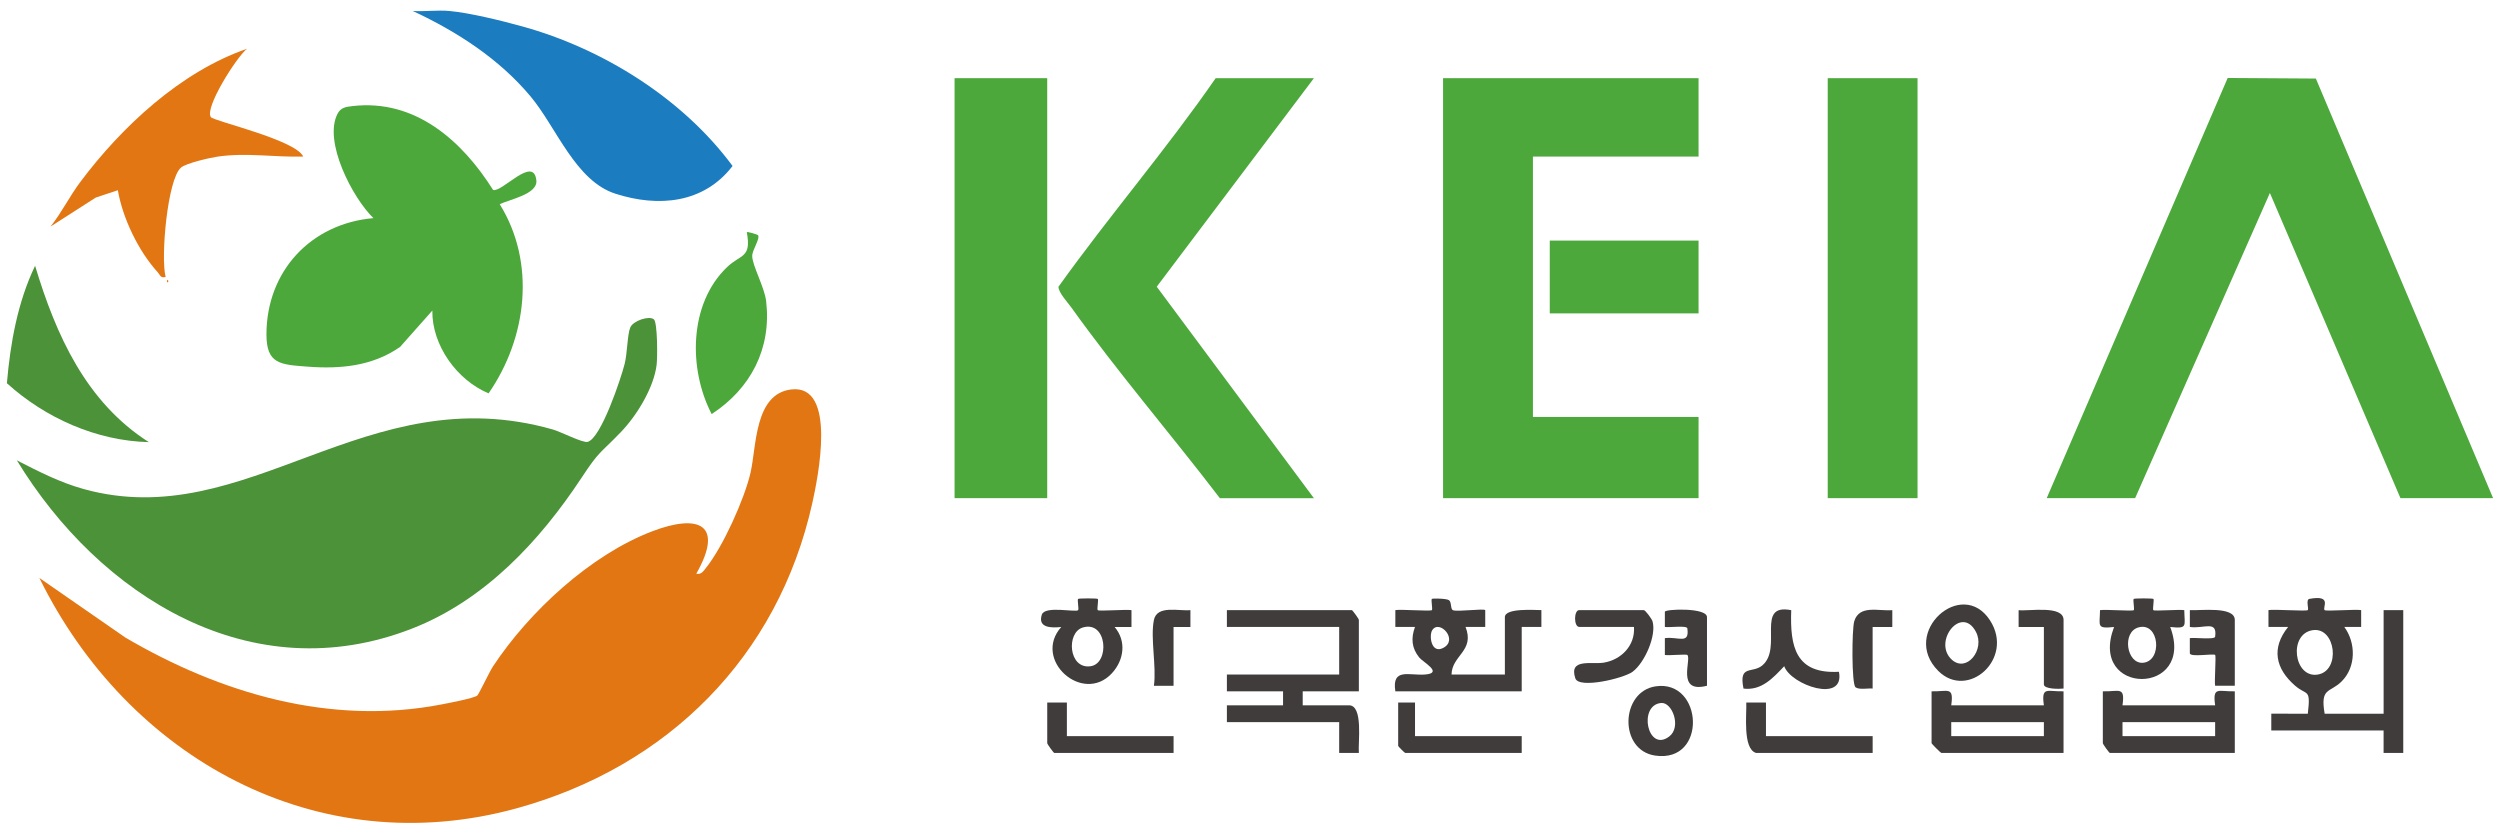
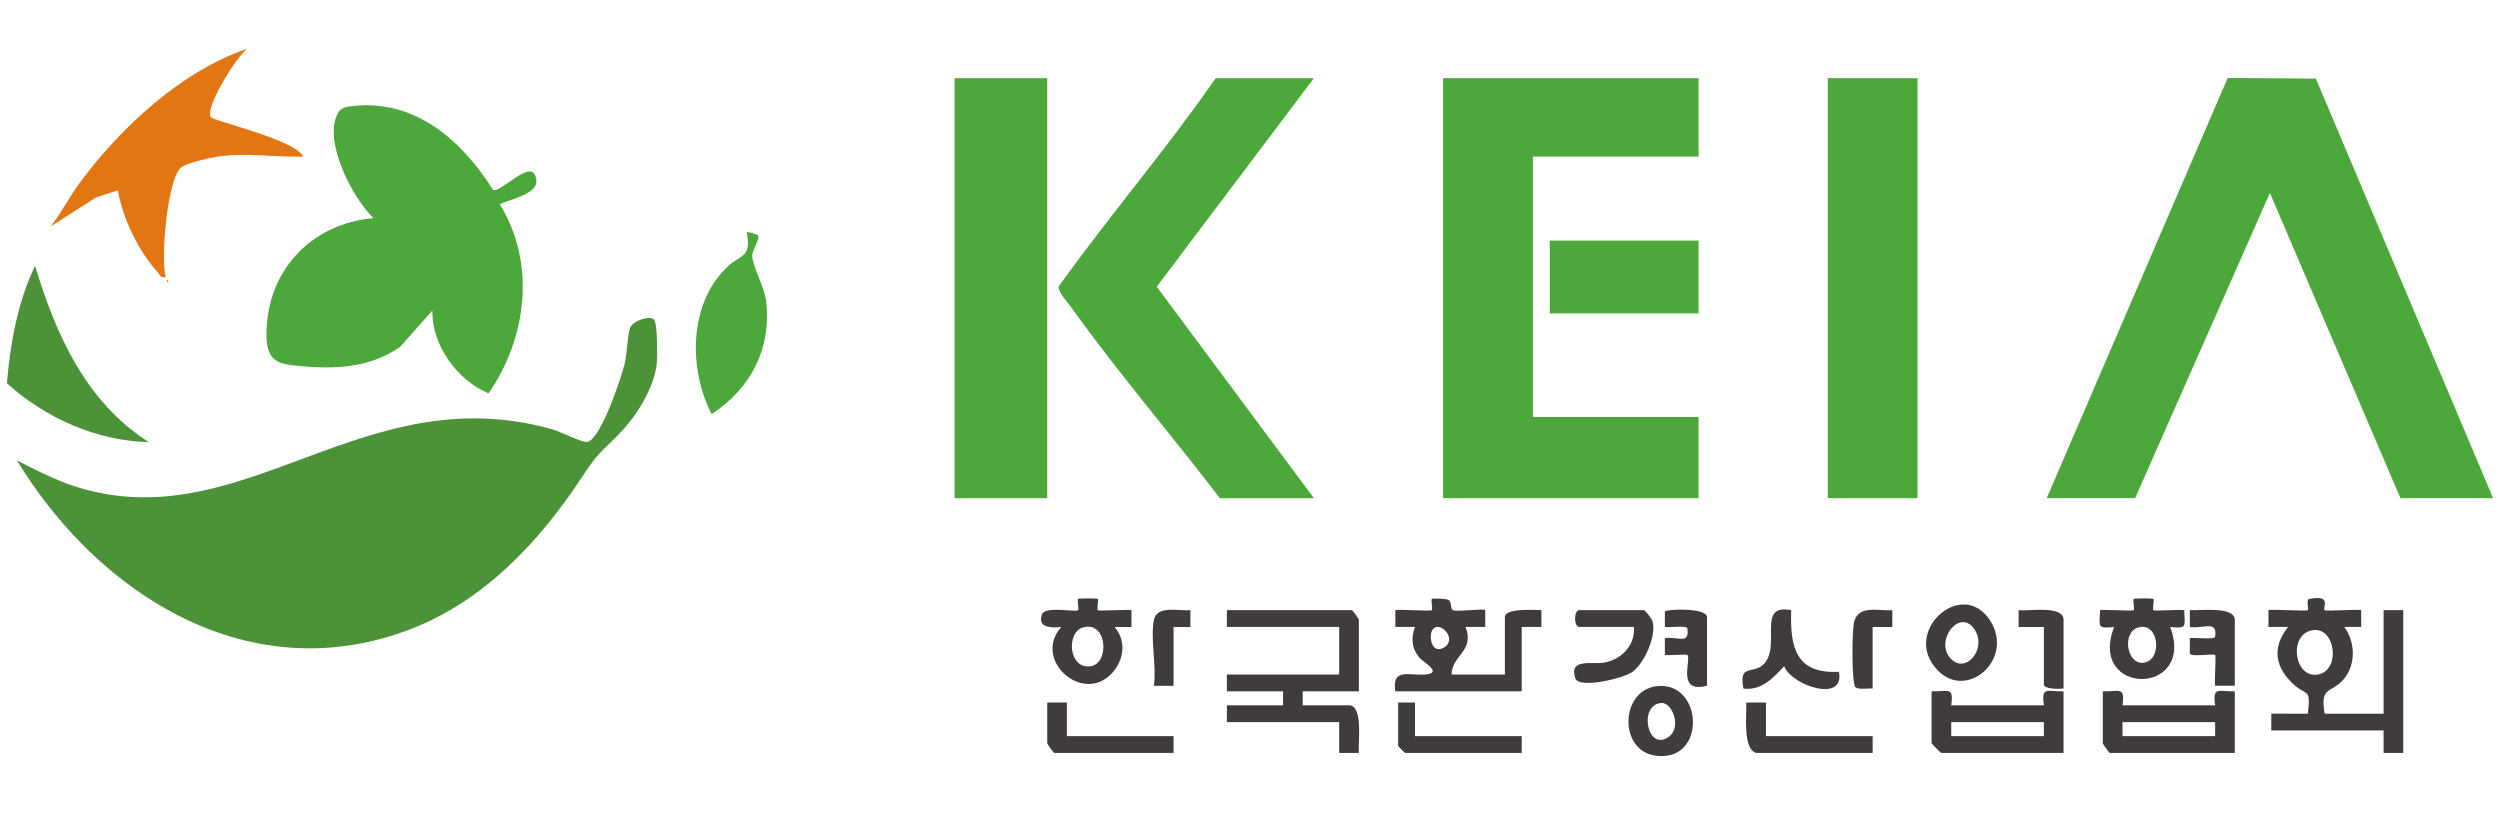
<svg xmlns="http://www.w3.org/2000/svg" width="181" height="60" viewBox="0 0 181 60" fill="none">
  <g id="logo_keia" clip-path="url(#clip0_2024_2371)">
    <g id="logo_keia_2">
-       <path id="Vector" d="M32.522 0.794C34.014 0.929 36.321 1.499 37.807 1.91C43.665 3.529 49.43 7.135 53.038 12.017C50.955 14.73 47.674 15.025 44.561 14.026C41.653 13.094 40.302 9.242 38.413 6.981C36.14 4.26 33.074 2.278 29.881 0.794C30.739 0.849 31.675 0.717 32.524 0.794H32.522Z" fill="#1B7CC0" />
-       <path id="Vector_2" d="M50.409 41.538C50.778 41.613 50.916 41.361 51.107 41.122C52.338 39.596 53.903 36.129 54.341 34.212C54.778 32.295 54.62 28.53 57.271 28.198C60.645 27.775 59.204 34.651 58.808 36.436C56.329 47.555 48.354 55.495 37.445 58.511C22.935 62.522 9.252 54.862 2.85 41.843L9.085 46.165C15.978 50.204 23.92 52.551 31.95 51.004C32.443 50.908 34.27 50.565 34.555 50.359C34.653 50.29 35.442 48.623 35.691 48.249C38.299 44.299 42.736 40.178 47.223 38.465C50.566 37.189 52.459 37.936 50.409 41.54V41.538Z" fill="#E27613" />
      <path id="Vector_3" d="M148.181 36.067L161.284 5.645L167.668 5.687L180.5 36.067H173.793L164.34 13.97L154.583 36.067H148.181Z" fill="#4CA83B" />
      <path id="Vector_4" d="M122.976 5.66V11.336H110.984V30.188H122.976V36.066H104.478V5.66H122.976Z" fill="#4CA83B" />
      <path id="Vector_5" d="M36.181 14.784C38.818 19.035 38.155 24.465 35.373 28.478C33.088 27.525 31.265 25.002 31.301 22.485L28.965 25.118C26.965 26.512 24.637 26.728 22.25 26.544C20.294 26.394 19.289 26.363 19.291 24.206C19.297 19.642 22.492 16.191 27.034 15.792C25.52 14.32 23.397 10.24 24.437 8.238C24.671 7.788 25.033 7.737 25.506 7.682C30.062 7.147 33.46 10.194 35.701 13.755C36.35 13.946 38.647 11.209 38.833 13.069C38.93 14.06 36.911 14.43 36.181 14.784Z" fill="#4CA83B" />
      <path id="Vector_6" d="M95.127 5.66L83.748 20.758L95.127 36.069H88.319C84.81 31.476 80.919 26.954 77.566 22.263C77.301 21.895 76.62 21.169 76.634 20.759C80.297 15.637 84.448 10.817 88.013 5.662H95.127V5.66Z" fill="#4CA83B" />
      <path id="Vector_7" d="M75.818 5.66H69.111V36.066H75.818V5.66Z" fill="#4CA83B" />
      <path id="Vector_8" d="M138.83 5.66H132.327V36.066H138.83V5.66Z" fill="#4CA83B" />
      <path id="Vector_9" d="M15.264 8.478C15.477 8.775 21.395 10.118 21.953 11.335C19.869 11.394 17.836 11.034 15.754 11.339C15.192 11.421 13.465 11.816 13.098 12.137C12.124 12.992 11.623 18.641 11.991 20.053C11.603 20.149 11.601 19.911 11.42 19.713C10.024 18.185 8.882 15.8 8.532 13.773L6.937 14.302L3.66 16.402C4.456 15.399 5.038 14.211 5.811 13.179C8.805 9.18 13.09 5.182 17.885 3.531C17.154 4.093 14.787 7.811 15.266 8.48L15.264 8.478Z" fill="#E27613" />
      <path id="Vector_10" d="M122.976 17.418H112.203V22.689H122.976V17.418Z" fill="#4CA83B" />
      <path id="Vector_11" d="M167.084 44.174C167.173 44.078 166.923 43.409 167.202 43.358C168.889 43.053 168.119 43.981 168.303 44.174C168.394 44.27 170.537 44.101 170.948 44.172V45.391H169.727C170.576 46.543 170.586 48.299 169.526 49.343C168.677 50.179 167.971 49.752 168.305 51.673H172.574V44.172H173.996V54.51H172.572V52.888H164.442V51.671L167.086 51.673C167.305 49.799 167.029 50.393 166.168 49.646C164.741 48.411 164.424 46.925 165.661 45.389H164.237V44.17C164.67 44.095 166.986 44.274 167.082 44.17L167.084 44.174ZM167.436 45.625C165.665 45.896 166.07 49.096 167.784 48.842C169.497 48.588 169.117 45.367 167.436 45.625Z" fill="#3F3C3B" />
      <path id="Vector_12" d="M10.773 32.01C6.992 31.92 3.274 30.264 0.5 27.746C0.744 24.857 1.279 21.869 2.541 19.242C4.045 24.238 6.216 29.099 10.773 32.01Z" fill="#4C9238" />
      <path id="Vector_13" d="M98.381 50.051H94.316V51.064H97.669C98.721 51.064 98.31 53.801 98.381 54.511H96.957V52.281H88.827V51.064H92.893V50.051H88.827V48.834H96.957V45.389H88.827V44.172H97.873C97.919 44.172 98.381 44.805 98.381 44.882V50.051Z" fill="#3F3C3B" />
      <path id="Vector_14" d="M54.876 17.019C55.059 17.267 54.463 18.081 54.461 18.531C54.461 19.216 55.35 20.794 55.468 21.797C55.875 25.236 54.349 28.136 51.524 29.979C49.833 26.721 49.864 21.994 52.64 19.339C53.635 18.386 54.42 18.706 54.068 16.809C54.119 16.754 54.849 16.986 54.874 17.019H54.876Z" fill="#4CA83B" />
      <path id="Vector_15" d="M101.023 50.051C100.76 48.336 102.002 48.92 103.162 48.836C104.533 48.736 103.025 47.941 102.759 47.611C102.197 46.921 102.148 46.203 102.445 45.391H101.023V44.172C101.432 44.101 103.577 44.272 103.668 44.174C103.737 44.101 103.595 43.433 103.666 43.36C103.709 43.315 104.724 43.326 104.903 43.452C105.121 43.606 104.987 44.121 105.215 44.186C105.597 44.296 107.411 44.048 107.531 44.172V45.391H106.106C106.788 47.139 105.117 47.43 105.091 48.836H108.953V44.681C108.953 43.999 111.139 44.174 111.596 44.172V45.391H110.172V50.053H101.025L101.023 50.051ZM103.695 45.623C103.446 46.014 103.619 47.355 104.482 46.913C105.628 46.327 104.21 44.813 103.695 45.623Z" fill="#3F3C3B" />
      <path id="Vector_16" d="M152.247 50.052C153.423 50.084 153.866 49.659 153.669 51.065H160.376C160.179 49.659 160.623 50.084 161.799 50.052V54.512H152.753C152.707 54.512 152.245 53.879 152.245 53.802V50.052H152.247ZM160.376 52.282H153.669V53.295H160.376V52.282Z" fill="#3F3C3B" />
      <path id="Vector_17" d="M139.848 50.052C141.024 50.084 141.467 49.659 141.27 51.065H147.977C147.78 49.659 148.223 50.084 149.4 50.052V54.512H140.558C140.507 54.512 139.846 53.853 139.846 53.802V50.052H139.848ZM147.977 52.282H141.27V53.295H147.977V52.282Z" fill="#3F3C3B" />
      <path id="Vector_18" d="M79.479 43.362C79.548 43.436 79.405 44.103 79.477 44.176C79.56 44.266 81.532 44.109 81.919 44.174V45.393H80.698C81.569 46.419 81.381 47.79 80.502 48.743C78.39 51.03 74.725 47.766 76.835 45.393C76.137 45.469 75.11 45.473 75.429 44.5C75.649 43.832 77.887 44.353 78.056 44.176C78.127 44.103 77.983 43.436 78.054 43.362C78.103 43.312 79.43 43.312 79.479 43.362ZM78.404 45.428C77.177 45.784 77.356 48.466 78.958 48.236C80.364 48.035 80.165 44.915 78.404 45.428Z" fill="#3F3C3B" />
      <path id="Vector_19" d="M155.906 43.362C155.975 43.436 155.832 44.103 155.903 44.176C155.981 44.258 157.778 44.113 158.142 44.174C158.158 45.336 158.417 45.53 157.124 45.393C158.997 50.399 151.144 50.432 153.059 45.393C151.766 45.53 152.025 45.336 152.041 44.174C152.428 44.109 154.4 44.266 154.483 44.176C154.554 44.103 154.41 43.436 154.481 43.362C154.53 43.312 155.857 43.312 155.906 43.362ZM154.833 45.422C153.604 45.755 153.964 48.092 155.163 47.984C156.581 47.853 156.347 45.013 154.833 45.422Z" fill="#3F3C3B" />
      <path id="Vector_20" d="M140.322 48.566C137.558 45.784 142.047 41.765 144.08 44.919C145.869 47.695 142.452 50.711 140.322 48.566ZM141.321 47.77C142.383 48.722 143.741 47.031 143.055 45.741C142.001 43.759 139.892 46.488 141.321 47.77Z" fill="#3F3C3B" />
      <path id="Vector_21" d="M118.302 45.389H114.338C113.935 45.389 113.935 44.172 114.338 44.172H119.012C119.116 44.172 119.588 44.797 119.641 44.978C119.946 46.003 119.077 47.983 118.2 48.635C117.553 49.115 114.315 49.888 114.055 49.113C113.56 47.633 115.249 48.12 116.116 47.975C117.39 47.764 118.397 46.724 118.3 45.389H118.302Z" fill="#3F3C3B" />
      <path id="Vector_22" d="M119.879 49.689C123.305 49.193 123.635 55.255 119.838 54.705C117.184 54.321 117.315 50.059 119.879 49.689ZM120.267 50.896C118.572 51.046 119.286 54.532 120.861 53.315C121.747 52.632 121.073 50.825 120.267 50.896Z" fill="#3F3C3B" />
      <path id="Vector_23" d="M129.685 44.175C129.589 46.834 130 48.81 133.14 48.637C133.59 50.961 129.644 49.586 129.178 48.232C128.364 49.091 127.534 50.013 126.23 49.854C125.867 48.086 126.873 48.788 127.595 48.173C129.085 46.91 127.072 43.658 129.685 44.177V44.175Z" fill="#3F3C3B" />
      <path id="Vector_24" d="M75.818 50.863H77.242V53.295H84.967V54.512H76.329C76.282 54.512 75.82 53.879 75.82 53.802V50.863H75.818Z" fill="#3F3C3B" />
      <path id="Vector_25" d="M127.144 54.514C126.152 54.231 126.47 51.669 126.431 50.863H127.856V53.297H135.58V54.514H127.146H127.144Z" fill="#3F3C3B" />
      <path id="Vector_26" d="M101.226 50.863H102.447V53.295H110.172V54.512H101.737C101.7 54.512 101.228 54.042 101.228 54.005V50.863H101.226Z" fill="#3F3C3B" />
      <path id="Vector_27" d="M161.799 49.648H160.374C160.313 49.286 160.46 47.5 160.376 47.418C160.256 47.298 158.586 47.601 158.543 47.302V46.201C158.864 46.142 160.344 46.331 160.376 46.099C160.551 44.86 159.536 45.548 158.545 45.391V44.172C159.233 44.227 161.799 43.863 161.799 44.883V49.646V49.648Z" fill="#3F3C3B" />
      <path id="Vector_28" d="M123.586 49.648C121.328 50.234 122.485 47.736 122.164 47.418C122.091 47.345 120.837 47.473 120.536 47.42V46.201C121.505 46.073 122.333 46.69 122.164 45.493C122.131 45.263 120.837 45.448 120.536 45.391V44.29C120.562 44.091 123.586 43.971 123.586 44.681V49.648Z" fill="#3F3C3B" />
      <path id="Vector_29" d="M149.4 49.851C149.113 49.886 147.977 49.906 147.977 49.548V45.393H146.148V44.176C146.872 44.267 149.402 43.789 149.402 44.886V49.853L149.4 49.851Z" fill="#3F3C3B" />
      <path id="Vector_30" d="M135.578 49.85C135.226 49.818 134.628 49.954 134.345 49.763C134.046 49.557 134.073 45.548 134.248 44.977C134.618 43.762 136.028 44.262 137.003 44.175V45.394H135.578V49.854V49.85Z" fill="#3F3C3B" />
      <path id="Vector_31" d="M83.543 44.884C83.77 43.789 85.364 44.259 86.186 44.174V45.393H84.965V49.65H83.543C83.74 48.266 83.276 46.168 83.543 44.886V44.884Z" fill="#3F3C3B" />
      <path id="Vector_32" d="M12.093 20.254C12.225 20.321 12.225 20.388 12.093 20.457V20.254Z" fill="#E27613" />
      <path id="Vector_33" d="M47.339 23.117C47.611 23.345 47.605 25.905 47.54 26.416C47.33 28.095 46.089 30.11 44.925 31.31C43.383 32.902 43.397 32.627 42.109 34.583C39.085 39.167 35.111 43.434 29.875 45.492C18.202 50.077 7.203 43.156 1.222 33.331C2.8 34.137 4.328 34.926 6.051 35.405C17.899 38.693 26.472 27.222 40.043 31.101C40.595 31.257 42.19 32.081 42.542 31.992C43.519 31.742 44.97 27.362 45.226 26.341C45.416 25.59 45.422 24.2 45.633 23.708C45.845 23.215 47.001 22.839 47.337 23.12L47.339 23.117Z" fill="#4C9238" />
    </g>
  </g>
  <defs>
    <clipPath id="clip0_2024_2371">
      <rect width="180" height="58.808" fill="white" transform="translate(0.5 0.77)" />
    </clipPath>
  </defs>
</svg>